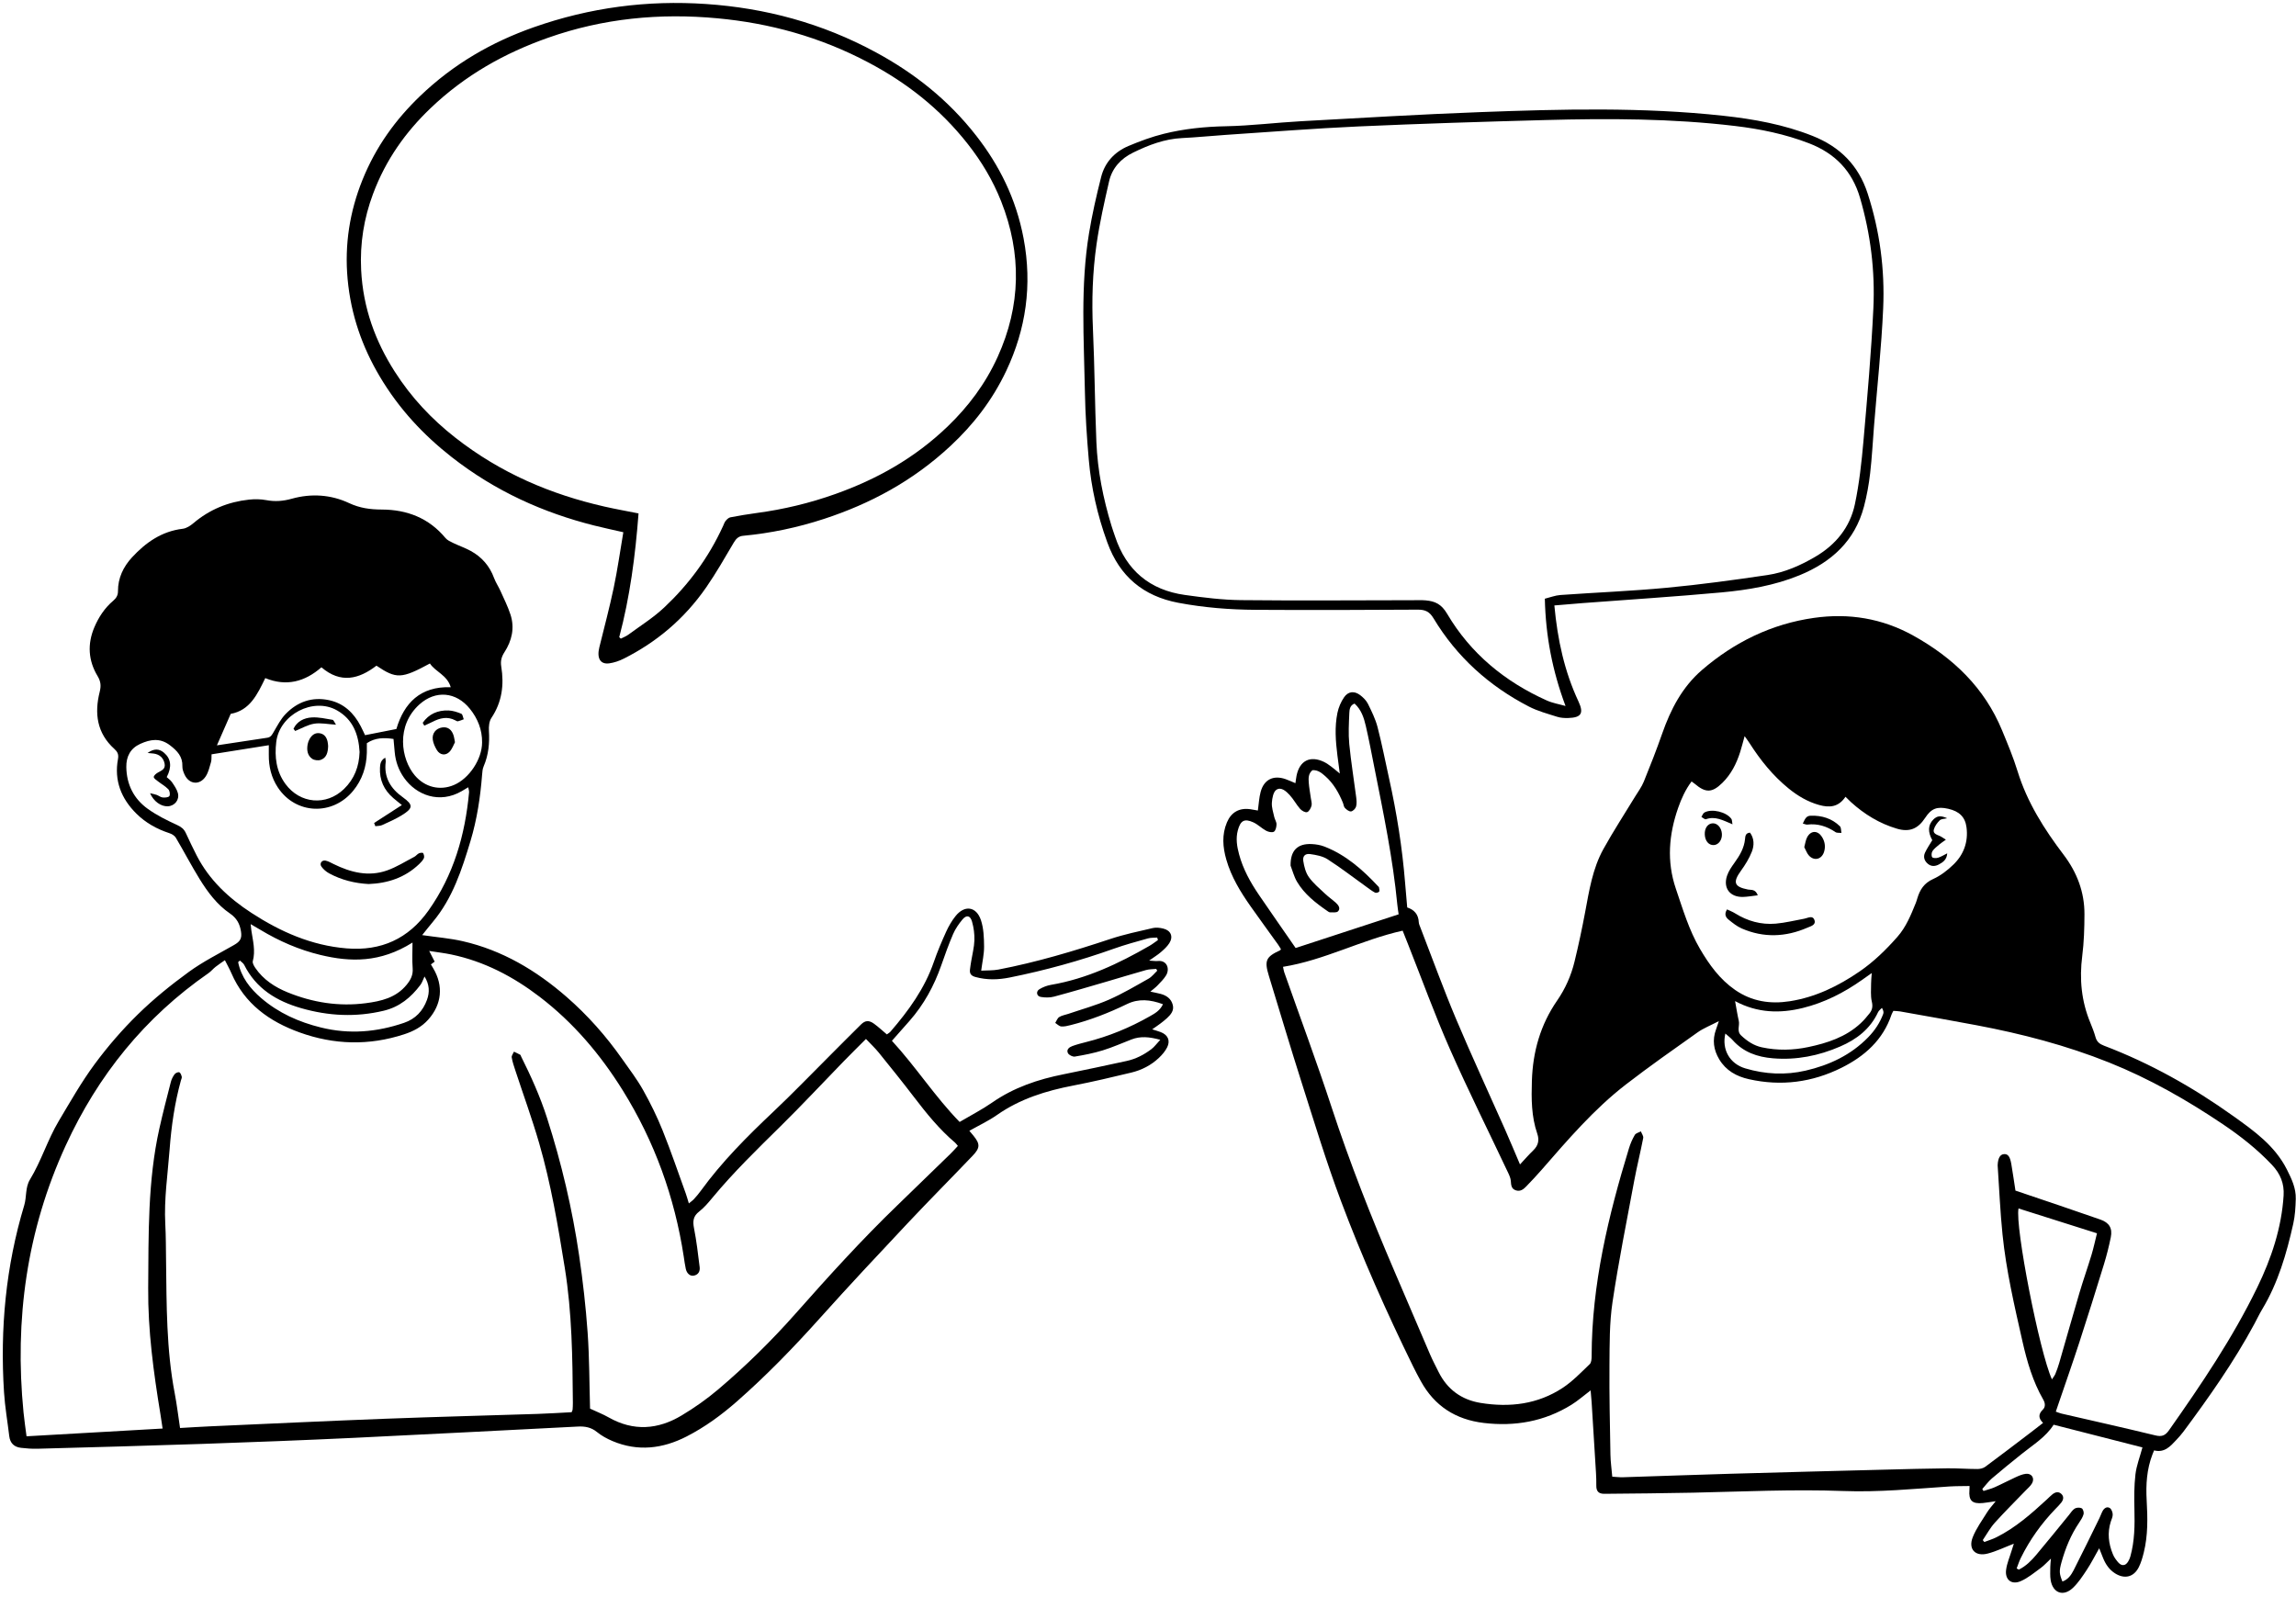
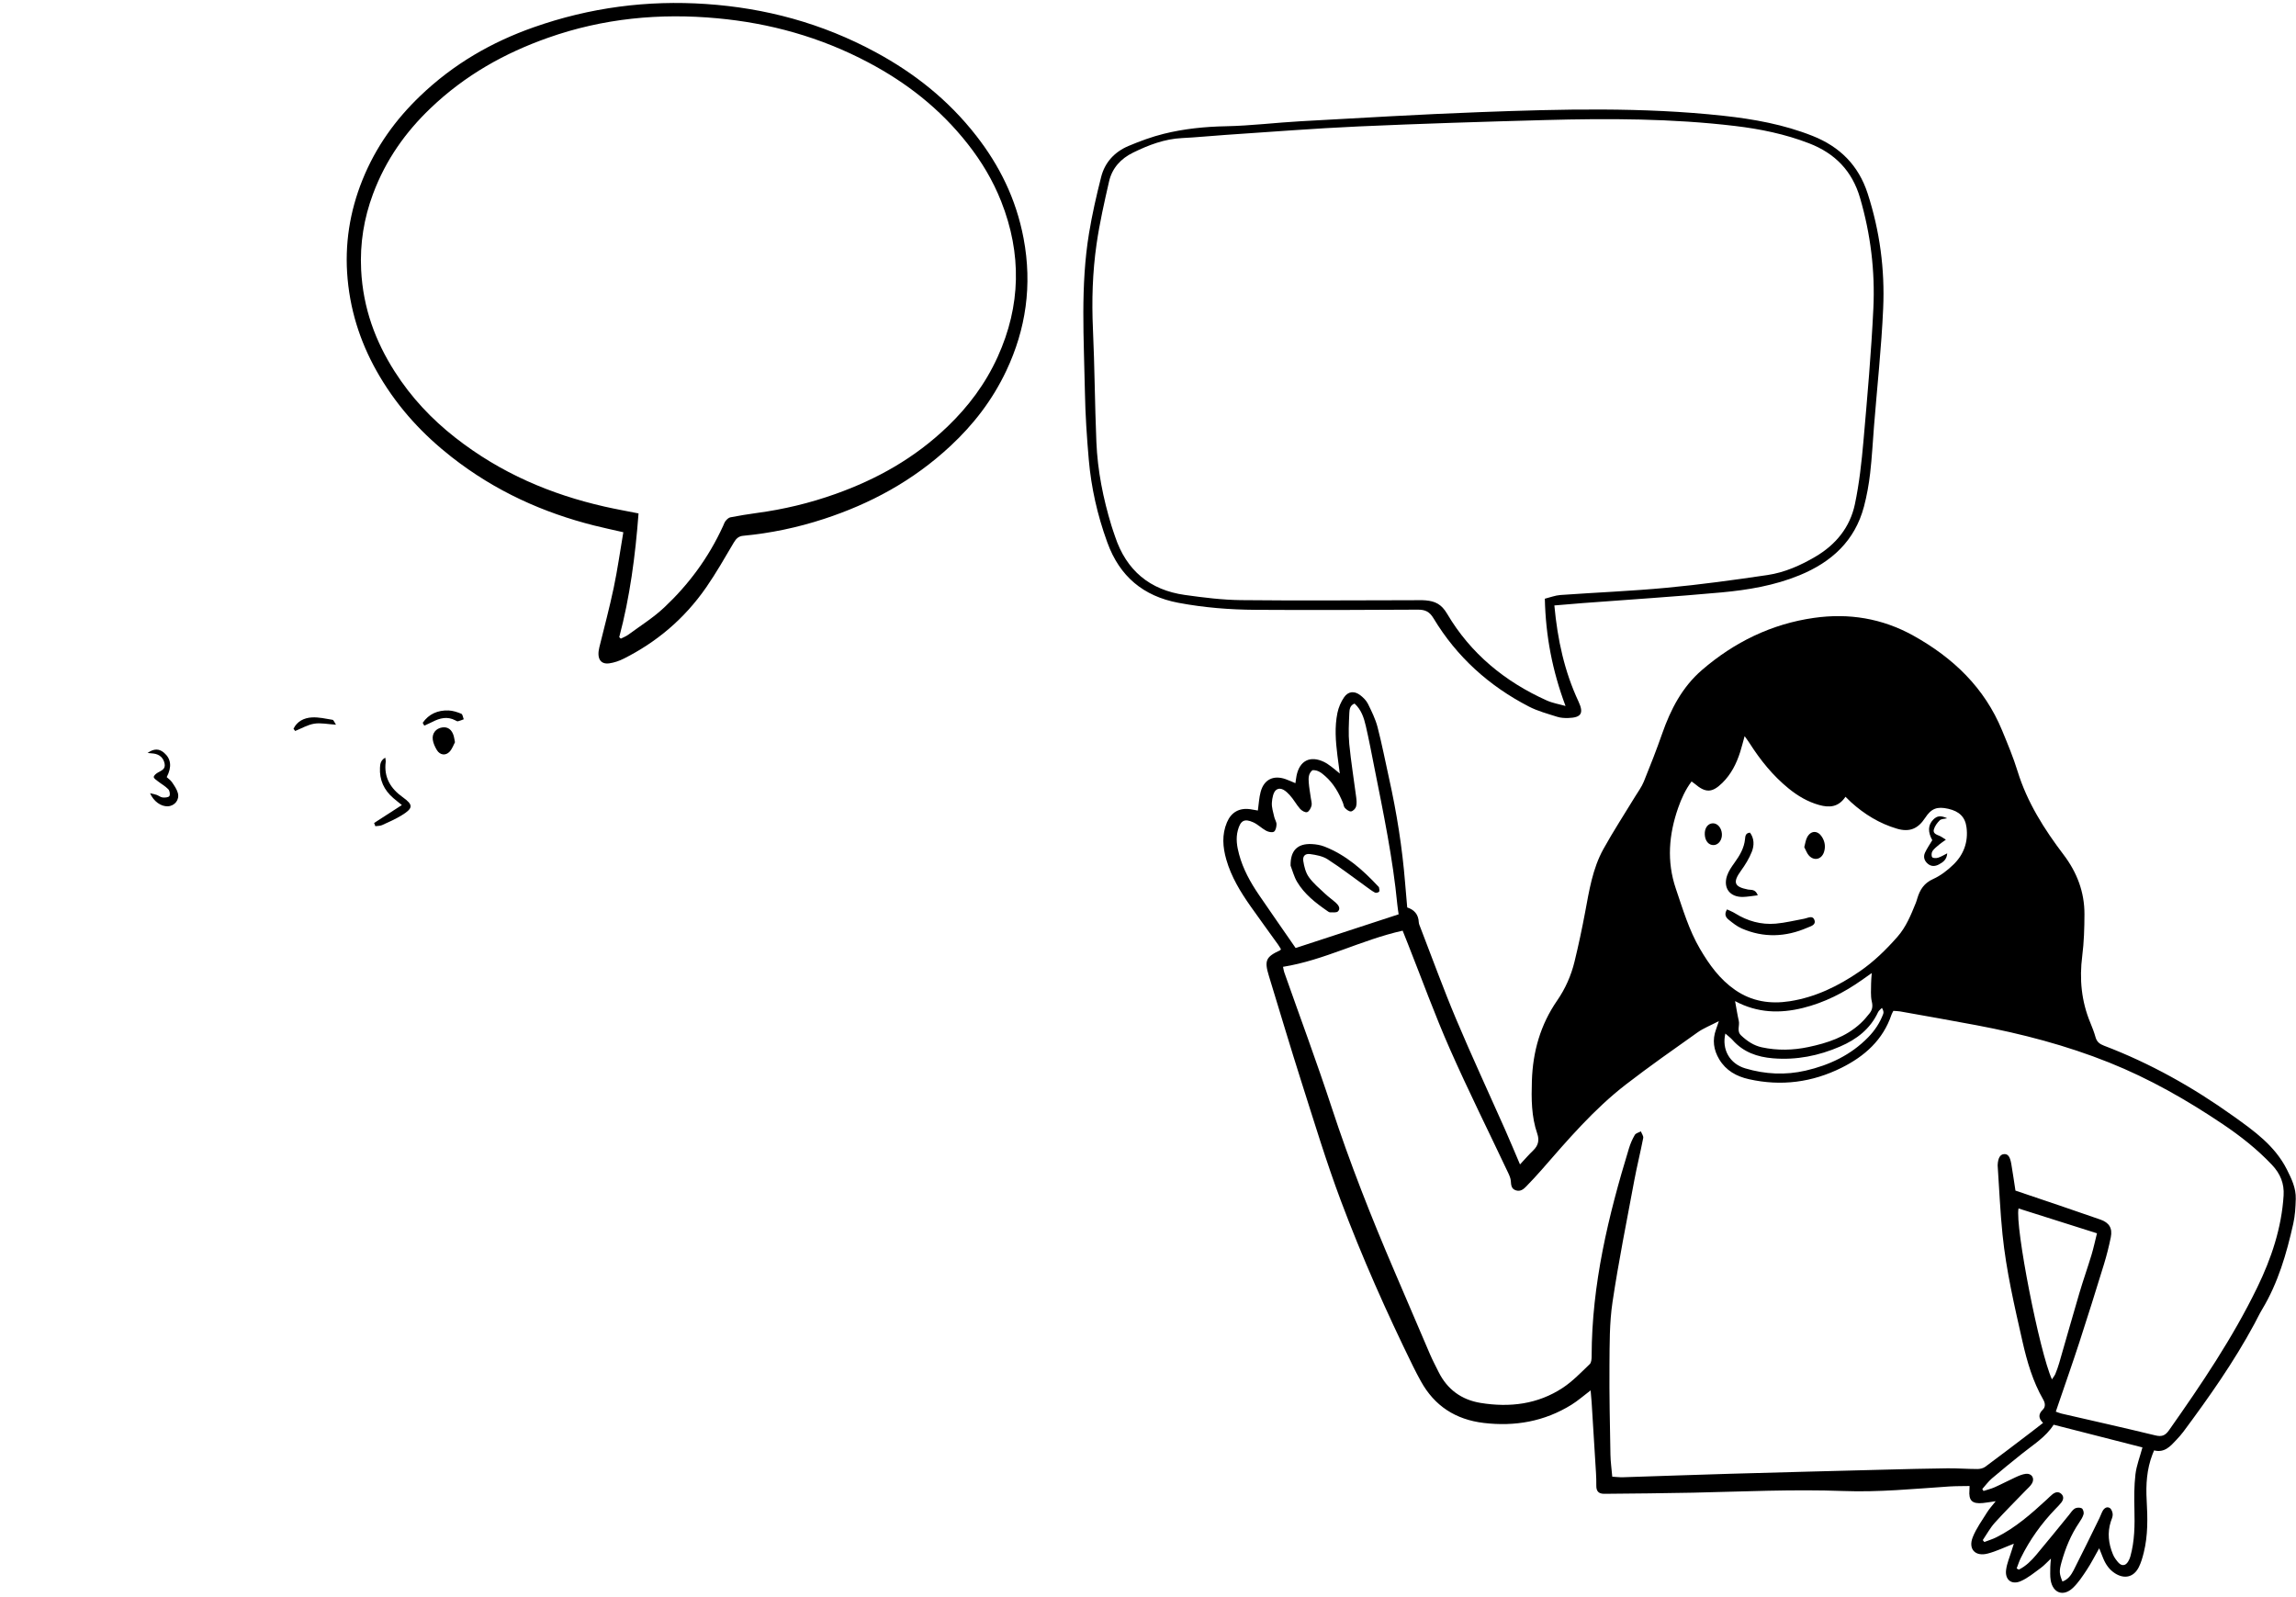
<svg xmlns="http://www.w3.org/2000/svg" data-name="Layer 1" height="862.4" preserveAspectRatio="xMidYMid meet" version="1.0" viewBox="-1.5 -1.6 1240.0 862.4" width="1240.0" zoomAndPan="magnify">
  <g id="change1_4">
-     <path d="M226.482,503.451c8.002,1.17,15.09,1.727,21.945,3.298,21.38,4.9,39.661,15.791,56.057,30.071,11.397,9.926,21.344,21.17,30.024,33.528,3.865,5.503,7.99,10.88,11.271,16.722,3.958,7.047,7.554,14.362,10.569,21.858,4.506,11.201,8.378,22.657,12.494,34.014,.579,1.598,1.015,3.247,1.688,5.427,1.132-.949,2.052-1.565,2.776-2.361,1.278-1.404,2.518-2.859,3.632-4.395,11.423-15.753,25.087-29.419,39.187-42.739,10.55-9.966,20.621-20.439,30.897-30.694,5.502-5.491,10.953-11.033,16.498-16.479,2.256-2.216,4.275-2.363,6.976-.415,2.369,1.709,4.511,3.731,6.968,5.796,.675-.509,1.441-.904,1.965-1.51,9.771-11.307,18.453-23.271,23.401-37.613,1.912-5.542,4.216-10.965,6.639-16.307,1.344-2.964,3.025-5.869,5.041-8.415,4.868-6.15,11.257-5.337,13.756,2.12,1.491,4.45,1.656,9.469,1.703,14.239,.041,4.086-.933,8.181-1.558,13.05,3.265-.186,6.34-.02,9.276-.583,20.559-3.942,40.561-9.914,60.411-16.508,7.503-2.493,15.303-4.123,23.021-5.917,1.765-.41,3.819-.154,5.621,.285,4.125,1.006,5.536,4.345,3.258,7.907-1.181,1.846-2.906,3.4-4.585,4.855-1.667,1.445-3.586,2.601-6.313,4.536,2.186,.117,3.455,.352,4.686,.222,4.937-.523,6.617,4.207,4.472,7.751-1.225,2.025-3.004,3.736-4.651,5.477-1.037,1.096-2.293,1.986-3.841,3.301,2.187,.476,3.866,.779,5.511,1.214,3.198,.845,5.718,2.584,6.591,5.936,.813,3.125-1.075,5.261-3.141,7.194-1.133,1.059-2.372,2.011-3.61,2.949-1.223,.927-2.506,1.775-4.363,3.08,1.887,.603,3.264,.971,4.587,1.48,3.867,1.487,5.334,4.542,3.507,8.218-1.047,2.107-2.697,4.023-4.42,5.664-4.213,4.011-9.319,6.634-14.928,7.984-10.4,2.504-20.818,4.981-31.319,7-14.735,2.833-28.764,7.168-41.237,15.904-4.62,3.236-9.815,5.653-14.931,8.547,.912,1.085,1.585,1.862,2.231,2.66,3.591,4.435,3.658,6.508-.399,10.757-11.695,12.25-23.646,24.256-35.245,36.595-15.861,16.873-31.702,33.774-47.157,51.016-14.211,15.855-28.97,31.111-44.979,45.156-8.353,7.329-17.288,13.858-27.165,18.918-12.889,6.604-26.299,8.261-39.997,2.474-2.993-1.265-5.962-2.89-8.466-4.933-3.079-2.512-6.465-3.093-10.12-2.91-40.388,2.024-80.769,4.201-121.163,6.108-27.277,1.288-54.568,2.334-81.859,3.268-29.686,1.015-59.381,1.795-89.073,2.612-2.921,.08-5.87-.165-8.779-.496-3.714-.422-5.901-2.53-6.354-6.358-.933-7.889-2.315-15.746-2.821-23.66-2.194-34.272,.962-67.989,10.922-100.985,1.359-4.501,.496-9.624,3.072-13.852,6.153-10.101,9.542-21.561,15.587-31.684,6.195-10.374,12.182-20.953,19.336-30.649,7.052-9.556,14.925-18.654,23.409-26.963,8.483-8.307,17.823-15.86,27.434-22.857,7.636-5.559,16.201-9.859,24.444-14.558,3.4-1.938,4.374-3.6,3.772-7.376-.652-4.094-2.311-7.174-5.973-9.672-6.947-4.74-11.97-11.48-16.343-18.554-4.526-7.322-8.495-14.987-12.892-22.393-.676-1.139-2.237-2.02-3.573-2.457-6.674-2.183-12.668-5.544-17.644-10.449-8.259-8.141-12.157-17.971-9.994-29.603,.472-2.536-.369-3.974-1.942-5.388-9.468-8.509-10.855-19.226-7.956-30.791,.833-3.322,.62-5.662-1.143-8.598-5.031-8.379-5.571-17.282-1.722-26.347,2.328-5.484,5.56-10.373,10.105-14.257,1.7-1.452,2.654-2.91,2.646-5.245-.022-7.1,2.885-13.159,7.585-18.247,7.431-8.043,16.044-14.09,27.379-15.443,2.033-.243,4.151-1.644,5.788-3.031,8.727-7.39,18.808-11.521,30.086-12.718,3.053-.324,6.261-.283,9.266,.285,4.714,.891,9.135,.538,13.747-.756,10.524-2.953,21.156-2.239,30.916,2.33,5.9,2.762,11.498,3.482,17.813,3.507,13.527,.052,25.363,4.596,34.29,15.377,1.023,1.235,2.737,1.983,4.249,2.712,3.107,1.498,6.41,2.617,9.423,4.274,5.962,3.278,10.189,8.127,12.568,14.604,.883,2.406,2.381,4.578,3.436,6.93,1.904,4.246,4.012,8.441,5.445,12.849,2.343,7.206,.754,14.069-3.264,20.295-1.599,2.479-2.211,4.75-1.729,7.713,1.603,9.857,.432,19.205-5.316,27.789-1.213,1.811-1.479,4.61-1.341,6.903,.404,6.671-.189,13.09-2.863,19.288-.594,1.378-.706,3.008-.826,4.538-.951,12.08-2.739,24.041-6.233,35.64-4.682,15.545-9.662,31.02-20.375,43.794-1.84,2.194-3.598,4.457-5.768,7.151Zm90.687,255.753c3.566,1.666,6.953,2.981,10.079,4.755,13.366,7.585,26.592,6.586,39.354-1.055,6.939-4.155,13.649-8.873,19.813-14.103,14.904-12.645,28.839-26.345,41.8-40.991,17.756-20.067,35.736-39.917,55.04-58.527,9.579-9.235,19.113-18.518,28.647-27.8,1.329-1.294,2.545-2.703,3.92-4.173-.656-.77-1.028-1.347-1.529-1.772-8.496-7.205-15.434-15.792-22.163-24.6-6.189-8.1-12.582-16.046-18.995-23.972-2.016-2.491-4.385-4.697-6.957-7.418-4.371,4.386-8.297,8.243-12.133,12.188-11.321,11.644-22.394,23.538-33.964,34.929-12.691,12.495-25.442,24.902-36.823,38.639-2.2,2.655-4.475,5.366-7.174,7.459-3.26,2.528-3.506,5.254-2.764,9.026,1.364,6.934,2.182,13.981,3.048,21.003,.277,2.243-.703,4.125-3.206,4.593-1.92,.359-3.702-1.116-4.275-3.627-.498-2.185-.77-4.424-1.11-6.643-4.93-32.176-15.765-62.198-32.98-89.85-12.065-19.379-26.65-36.568-44.866-50.5-14.312-10.946-29.966-19.133-47.735-22.847-3.619-.756-7.307-1.183-11.903-1.911,1.335,2.605,2.155,4.205,2.961,5.779-.757,.558-1.376,1.014-2.029,1.495,.524,.886,.873,1.479,1.225,2.07,5.662,9.507,4.68,19.477-2.635,27.709-3.57,4.018-8.096,6.358-13.106,7.991-18.943,6.177-37.792,5.691-56.45-1.053-16.346-5.908-29.662-15.44-36.808-32.014-.941-2.182-2.122-4.261-3.489-6.977-1.503,1.06-3.321,2.244-5.024,3.575-1.346,1.052-2.438,2.447-3.834,3.414-34.4,23.828-59.713,55.221-77.105,93.077-21.081,45.885-27.732,94.126-22.795,144.156,.433,4.384,1.097,8.746,1.627,12.917,24.784-1.413,48.873-2.786,73.486-4.188-.437-2.892-.791-5.413-1.203-7.926-3.693-22.52-6.763-45.066-6.58-67.999,.23-28.862-.303-57.747,6.043-86.157,1.878-8.408,4.044-16.754,6.186-25.1,.379-1.476,1.116-2.943,2.022-4.167,.492-.665,1.834-1.276,2.522-1.058,.652,.207,1.119,1.485,1.345,2.374,.15,.59-.252,1.329-.436,1.994-3.377,12.203-5.166,24.673-6.114,37.268-1.01,13.428-3.055,26.79-2.337,40.33,.347,6.554,.331,13.129,.415,19.696,.308,24.013,.136,48.05,4.695,71.794,1.163,6.055,1.88,12.195,2.857,18.662,5.702-.32,10.854-.663,16.011-.891,31.594-1.396,63.183-2.9,94.784-4.105,27.459-1.047,54.931-1.725,82.396-2.618,6.168-.2,12.33-.614,18.292-.919,.298-.757,.506-1.06,.527-1.376,.083-1.205,.155-2.413,.146-3.62-.192-24.364-.458-48.683-4.352-72.871-3.655-22.701-7.45-45.354-13.855-67.447-3.841-13.25-8.586-26.237-12.893-39.352-.753-2.292-1.547-4.603-1.925-6.969-.151-.941,.777-2.055,1.214-3.09,1.124,.544,2.266,1.055,3.357,1.657,.25,.138,.324,.592,.479,.901,5.425,10.817,10.36,21.824,14.064,33.383,7.767,24.234,13.58,48.931,17.28,74.085,2.033,13.824,3.612,27.748,4.599,41.684,.963,13.596,.912,27.264,1.312,41.08ZM112.755,405.807c-.093,1.56,.067,2.983-.304,4.25-.767,2.617-1.384,5.435-2.84,7.661-3.24,4.953-8.937,4.39-11.417-.931-.644-1.381-1.246-2.979-1.192-4.453,.196-5.324-2.769-8.401-6.704-11.411-5.379-4.116-10.642-3.219-16.064-.748-5.298,2.414-7.603,6.814-7.515,12.51,.146,9.442,4.056,17.191,11.637,22.608,4.873,3.482,10.362,6.2,15.829,8.705,2.25,1.031,3.692,2.194,4.679,4.33,1.882,4.071,3.803,8.128,5.851,12.117,6.804,13.247,17.273,23.001,29.599,31.015,15.707,10.213,32.422,17.605,51.366,19.16,18.633,1.53,33.402-5.177,44.227-20.436,13.575-19.135,19.805-40.806,21.92-63.876,.067-.728-.233-1.49-.442-2.703-1.482,.882-2.491,1.493-3.51,2.086-12.074,7.02-24.521,2.135-31.108-7.128-2.969-4.176-4.634-8.842-5.093-13.941-.211-2.342-.428-4.683-.65-7.114-5.223-.779-9.919-.705-14.394,2.28,0,1.7,.038,3.411-.007,5.119-.199,7.666-2.493,14.616-7.377,20.58-11.181,13.655-31.07,12.778-40.681-1.767-3.542-5.36-4.966-11.327-4.892-17.7,.019-1.685,.003-3.37,.003-5.136-10.3,1.64-20.305,3.232-30.921,4.922Zm511.113,100.319c-.132-.447-.264-.894-.396-1.341-1.675,.134-3.424,.003-5.011,.449-6.141,1.729-12.319,3.393-18.324,5.532-18.414,6.558-37.194,11.743-56.349,15.592-6.158,1.237-12.282,1.421-18.456-.276-2.337-.642-3.218-1.751-2.986-3.965,.161-1.539,.428-3.068,.674-4.597,.604-3.749,1.603-7.483,1.723-11.246,.108-3.378-.348-6.901-1.284-10.149-.968-3.359-3.026-3.709-5.212-1.059-1.959,2.375-3.788,5.008-5.001,7.818-2.392,5.539-4.419,11.243-6.413,16.943-3.866,11.05-9.373,21.137-17.124,29.952-3.055,3.475-6.129,6.932-9.51,10.756,13.055,14.17,23.408,30.389,36.567,43.831,6.263-3.699,12.137-6.699,17.5-10.432,11.742-8.174,24.853-12.582,38.71-15.333,11.34-2.251,22.634-4.738,33.94-7.16,4.985-1.068,9.433-3.374,13.455-6.426,1.542-1.17,2.713-2.828,4.759-5.019-5.919-1.62-10.689-2.054-15.533-.19-5.155,1.984-10.22,4.258-15.485,5.883-4.925,1.52-10.034,2.519-15.125,3.371-1.158,.194-3.221-.845-3.735-1.878-.965-1.941,.758-3.215,2.438-3.82,2.428-.875,4.942-1.534,7.45-2.163,12.14-3.042,23.602-7.769,34.452-13.961,2.59-1.478,5.357-2.955,6.996-6.456-6.83-2.529-13.113-3.144-19.382-.108-9.819,4.754-19.918,8.729-30.508,11.392-1.66,.417-3.417,.868-5.076,.716-1.121-.103-2.147-1.235-3.215-1.907,.694-1.083,1.151-2.542,2.137-3.161,1.416-.889,3.221-1.15,4.851-1.706,7.343-2.509,14.886-4.566,21.969-7.671,7.399-3.244,14.407-7.405,21.464-11.381,1.792-1.01,3.121-2.842,4.663-4.296-.188-.32-.376-.639-.563-.959-1.83,.191-3.732,.129-5.479,.618-6.976,1.95-13.896,4.099-20.852,6.123-9.604,2.796-19.193,5.653-28.855,8.236-2.25,.602-4.829,.558-7.146,.163-2.311-.394-2.731-2.984-.697-4.197,1.882-1.123,4.08-1.963,6.241-2.333,19.215-3.29,36.479-11.453,53.17-21.069,1.59-.916,3.042-2.07,4.558-3.114Zm-411.296-113.993c4.137-14.01,12.944-23.123,29.355-22.569-1.878-6.558-8.198-8.227-11.24-12.811-15.386,8.314-18.088,8.426-28.879,1.181-9.441,7.244-19.29,9.805-29.716,.878-8.92,7.793-18.927,10.506-30.327,5.829-4.285,8.826-8.289,17.435-18.663,19.313-2.432,5.553-4.754,10.853-7.451,17.01,9.558-1.45,18.393-2.806,27.235-4.12,2.017-.3,2.644-1.817,3.544-3.341,1.917-3.247,3.692-6.732,6.265-9.409,6.391-6.651,14.367-9.494,23.549-7.528,7.969,1.706,13.343,6.898,17.035,13.967,.944,1.807,1.775,3.674,2.378,4.93,5.615-1.105,10.795-2.125,16.915-3.33Zm8.713,115.338c-17.495,11.007-33.56,10.6-49.777,6.688-11.497-2.774-22.231-7.445-32.353-13.544-1.518-.915-3.059-1.791-5.285-3.092,.213,1.909,.279,2.747,.404,3.577,.817,5.434,2.272,10.804,.759,16.402-.28,1.036,.622,2.599,1.349,3.666,4.339,6.366,10.6,10.417,17.526,13.229,13.496,5.481,27.576,7.721,42.111,5.829,8.3-1.08,16.35-2.919,22.086-9.943,2.162-2.647,3.545-5.258,3.263-8.883-.352-4.536-.085-9.12-.085-13.929Zm-28.584-102.919c-.532-9.402-3.514-17.576-12.235-22.505-12.788-7.227-31.022,2.255-32.772,17.12-.947,8.045-.04,15.83,4.983,22.668,7.858,10.696,22.054,11.942,31.598,2.703,5.628-5.449,8.175-12.211,8.426-19.985Zm66.161-5.133c.089-6.863-2.351-12.916-6.541-18.143-7.472-9.321-18.607-10.201-27.243-2.47-12.833,11.487-10.08,29.564-2.513,38.435,5.434,6.37,13.517,8.338,21.056,5.15,8.285-3.503,15.201-13.934,15.241-22.972Zm-130.781,117.772c-.324,.284-.648,.569-.972,.853,1.637,8.064,6.358,14.189,12.506,19.462,9.394,8.057,20.29,12.902,32.241,15.852,15.274,3.77,30.146,2.514,44.875-2.53,6.176-2.115,10.168-6.404,12.362-12.388,1.541-4.204,1.352-8.342-1.315-12.635-.869,1.823-1.306,3.308-2.175,4.47-5.093,6.814-11.298,11.967-19.879,14.021-15.014,3.593-29.8,2.859-44.551-1.384-13.32-3.832-24.36-10.541-30.803-23.404-.462-.923-1.513-1.551-2.29-2.317Z" />
-     <path d="M197.563,475.87c-7.463-.406-14.626-2.17-21.255-5.743-1.606-.866-3.145-2.18-4.203-3.655-1.209-1.685,.183-3.658,2.225-3.246,1.479,.299,2.869,1.12,4.253,1.801,9.261,4.561,18.904,7.053,28.98,3.487,5.136-1.818,9.855-4.825,14.726-7.365,.899-.469,1.545-1.436,2.453-1.87,.667-.318,2.077-.442,2.268-.123,.45,.754,.754,2.002,.419,2.728-.556,1.205-1.563,2.259-2.548,3.201-7.617,7.29-16.904,10.391-27.317,10.783Z" />
    <path d="M200.544,442.898c4.861-3.141,9.723-6.281,14.998-9.689-1.786-1.447-3.233-2.564-4.618-3.753-5.034-4.325-7.554-9.785-7.208-16.454,.104-2.002,.388-4.023,2.862-5.389,.112,1.063,.299,1.698,.224,2.3-1.042,8.304,2.59,14.327,9.123,19.004,5.829,4.173,5.828,5.935-.424,9.798-3.362,2.077-7.033,3.677-10.643,5.321-1.084,.494-2.431,.41-3.657,.591l-.656-1.727Z" />
    <path d="M79.552,426.827c1.4,.339,2.497,.51,3.522,.878,1.128,.405,2.159,1.304,3.289,1.417,1.225,.122,3.129-.019,3.612-.77,.522-.811,.185-2.883-.558-3.655-1.623-1.689-3.77-2.866-5.643-4.328-.871-.68-2.24-1.551-2.224-2.312,.017-.822,1.26-1.835,2.194-2.377,1.944-1.128,4.238-1.829,3.658-4.836-.596-3.091-2.7-5.038-5.996-5.459-.946-.121-1.9-.182-3.207-.303,3.441-2.465,6.258-2.404,8.931-.092,3.766,3.257,4.28,7.62,1.41,13.136,.934,.877,2.12,1.664,2.856,2.753,1.233,1.826,2.586,3.734,3.157,5.808,1.013,3.678-1.7,7.007-5.395,7.19-3.664,.181-7.664-2.603-9.606-7.05Z" />
-     <path d="M175.713,401.317c-.089,3.343-.778,6.287-3.911,7.457-1.35,.504-3.531,.275-4.7-.536-2.656-1.841-2.991-4.851-2.443-7.883,.179-.993,.561-2.001,1.07-2.874,1.2-2.057,2.942-3.462,5.462-3.047,2.504,.413,3.749,2.234,4.245,4.598,.175,.834,.209,1.697,.277,2.284Z" />
+     <path d="M175.713,401.317Z" />
    <path d="M157.01,392.006c1.924-4.027,5.708-5.889,9.969-6.127,3.688-.206,7.453,.704,11.155,1.302,.518,.084,.869,1.201,1.826,2.627-4.503-.272-8.256-1.113-11.779-.538-3.543,.578-6.856,2.564-10.269,3.933-.3-.399-.601-.798-.901-1.197Z" />
    <path d="M244.211,399.264c-.746,1.378-1.458,3.557-2.869,5.093-2.149,2.339-5.241,1.898-6.897-.837-1.038-1.714-1.956-3.689-2.216-5.642-.463-3.47,1.76-6.067,5.041-6.582,3.069-.482,5.305,1.153,6.291,4.65,.23,.816,.333,1.669,.65,3.317Z" />
    <path d="M226.795,388.787c3.302-4.772,8.123-6.861,13.918-6.667,2.34,.078,4.734,.874,6.925,1.776,.728,.3,.898,1.952,1.322,2.986-1.036,.376-2.051,.843-3.118,1.082-.424,.095-.989-.258-1.442-.499-4.297-2.279-8.351-1.248-12.364,.822-1.436,.741-2.938,1.355-4.409,2.027-.278-.51-.556-1.019-.833-1.529Z" />
  </g>
  <g>
    <g id="change1_5">
      <path d="M826.573,619.711c2.689-2.604,3.371-5.49,2.154-9.019-3.196-9.27-3.21-18.825-2.904-28.515,.5-15.818,4.619-30.314,13.66-43.404,4.409-6.383,7.54-13.466,9.369-20.993,2.146-8.83,4.05-17.729,5.721-26.661,2.191-11.712,4.023-23.571,9.863-34.127,5.328-9.631,11.373-18.864,17.087-28.282,1.628-2.684,3.567-5.252,4.737-8.128,3.489-8.573,6.866-17.203,9.921-25.938,4.578-13.087,10.793-25.13,21.439-34.325,17.492-15.106,37.652-24.954,60.55-28.203,18.796-2.667,36.851,.208,53.767,9.643,21.464,11.972,38.306,28.071,47.811,51.088,3.002,7.27,6.058,14.562,8.369,22.065,5.183,16.825,14.393,31.324,24.897,45.169,7.189,9.475,11.277,20.14,11.233,32.089-.027,7.515-.244,15.086-1.196,22.527-1.594,12.454-.465,24.419,4.346,36.033,1.07,2.583,2.093,5.208,2.842,7.895,.691,2.483,2.248,3.667,4.556,4.544,25.023,9.509,48.153,22.525,69.892,38.064,11.209,8.013,22.378,15.918,28.912,28.856,2.596,5.142,4.915,10.065,4.77,15.78-.115,4.526-.381,9.137-1.367,13.535-3.606,16.09-8.173,31.87-16.777,46.171-1.532,2.546-2.796,5.251-4.207,7.87-11.069,20.55-24.472,39.565-38.365,58.255-1.146,1.541-2.453,2.971-3.763,4.379-3.241,3.483-6.432,7.113-12.036,5.676-.38,.935-.647,1.56-.89,2.193-3.081,8.011-3.595,16.325-3.117,24.801,.533,9.448,.74,18.911-1.57,28.197-.672,2.7-1.449,5.45-2.697,7.915-2.715,5.364-7.687,6.542-12.781,3.326-3.082-1.946-5.039-4.797-6.41-8.098-.636-1.532-1.23-3.081-2.178-5.463-2.509,4.41-4.371,8.127-6.65,11.567-2.305,3.477-4.633,7.098-7.647,9.909-5.098,4.753-10.653,2.714-11.89-4.097-.431-2.372-.221-4.867-.227-7.307-.003-1.184,.171-2.369,.339-4.494-2.246,2.092-3.738,3.785-5.521,5.077-3.514,2.546-6.937,5.459-10.862,7.134-4.92,2.1-8.513-.834-7.825-6.144,.463-3.578,1.983-7.02,3.039-10.521,.356-1.179,.741-2.35,1.135-3.594-5.031,1.937-9.461,4.126-14.145,5.333-6.695,1.725-10.577-2.417-8.053-8.814,1.893-4.798,5.063-9.11,7.812-13.547,1.151-1.858,2.683-3.48,4.603-5.923-2.932,.421-4.93,.786-6.944,.983-5.824,.569-7.741-1.335-7.243-7.079,.043-.49,.033-.985,.066-2.115-3.742,.08-7.378,.017-10.994,.258-19.028,1.269-38.046,3.162-57.138,2.446-27.136-1.017-54.228,.323-81.338,.903-15.901,.341-31.807,.45-47.711,.609-3.201,.032-4.444-1.399-4.407-4.457,.027-2.248-.03-4.502-.165-6.746-.765-12.746-1.558-25.49-2.358-38.234-.125-1.996-.337-3.987-.547-6.425-3.751,2.839-6.878,5.618-10.383,7.786-14.57,9.013-30.486,11.816-47.38,9.795-15.14-1.811-26.577-9.156-33.957-22.595-1.431-2.607-2.829-5.236-4.138-7.906-14.339-29.238-27.579-58.988-39.013-89.46-7.859-20.946-14.347-42.415-21.153-63.745-6.116-19.167-11.829-38.462-17.724-57.699-2.544-8.303-1.673-10.31,6.02-13.847,.142-.065,.223-.264,.492-.598-.486-.784-.969-1.674-1.555-2.491-4.893-6.827-9.854-13.606-14.698-20.468-5.569-7.891-10.594-16.092-13.273-25.486-1.913-6.707-2.455-13.432,.349-20.064,2.326-5.502,6.682-7.944,12.606-7.11,1.337,.188,2.663,.455,4.1,.705,.512-3.6,.653-6.934,1.501-10.077,1.796-6.657,6.852-9.15,13.385-6.9,1.75,.603,3.434,1.4,5.394,2.21,.246-1.643,.375-2.843,.609-4.022,1.612-8.118,7.316-11.034,14.762-7.488,1.407,.67,2.699,1.616,3.964,2.542,1.338,.979,2.581,2.088,4.635,3.769-.521-3.939-.922-6.839-1.286-9.743-.961-7.668-1.557-15.38,0-22.997,.61-2.983,1.915-6.029,3.653-8.524,2.249-3.228,5.592-3.459,8.727-1.021,1.62,1.26,3.234,2.856,4.124,4.66,2,4.053,4.044,8.201,5.173,12.544,2.375,9.138,4.159,18.428,6.21,27.651,4.147,18.648,7.14,37.472,8.673,56.521,.35,4.344,.745,8.684,1.137,13.234,3.727,1.218,6.054,3.698,6.24,7.925,.045,1.013,.539,2.025,.917,3.002,6.378,16.477,12.395,33.107,19.255,49.382,8.421,19.981,17.57,39.654,26.357,59.482,2.756,6.218,5.36,12.503,8.142,19.01,2.656-2.838,4.812-5.329,7.171-7.613Zm-135.156-99.13c.291,1.323,.387,2.16,.66,2.935,8.539,24.259,17.528,48.37,25.538,72.802,9.881,30.139,21.49,59.574,33.984,88.691,6.417,14.955,12.772,29.937,19.219,44.879,1.385,3.209,3.029,6.307,4.581,9.443,4.697,9.488,12.405,15.116,22.729,16.793,15.705,2.55,30.863,.752,44.376-8.169,5.345-3.529,9.891-8.317,14.56-12.782,.921-.88,1.028-2.909,1.031-4.408,.076-38.602,8.984-75.614,20.177-112.21,.762-2.492,1.824-4.948,3.145-7.186,.561-.95,2.151-1.293,3.273-1.911,.451,1.197,1.469,2.503,1.262,3.573-1.493,7.728-3.42,15.374-4.861,23.111-4.067,21.838-8.456,43.633-11.73,65.593-1.668,11.186-1.547,22.686-1.637,34.049-.127,16.092,.246,32.188,.527,48.281,.066,3.81,.617,7.612,.986,11.898,2.319,.134,3.995,.36,5.663,.307,19.421-.61,38.839-1.329,58.262-1.888,27.645-.796,55.293-1.496,82.941-2.209,11.373-.293,22.747-.6,34.123-.729,5.412-.061,10.828,.373,16.243,.378,1.426,.001,3.119-.399,4.238-1.225,8.294-6.127,16.477-12.403,24.687-18.642,2.076-1.578,4.125-3.191,6.503-5.033-2.564-2.541-2.641-4.741-.075-7.232,1.298-1.26,1.393-3.243,.209-5.297-5.65-9.802-8.774-20.539-11.258-31.506-4.332-19.121-8.782-38.234-10.775-57.767-1.26-12.348-1.769-24.773-2.613-37.164-.012-.174,0-.35,.01-.525,.206-3.656,1.367-5.563,3.465-5.693,2.07-.128,3.198,1.307,3.888,5.33,.797,4.648,1.459,9.319,2.241,14.381,7.738,2.613,15.656,5.268,23.562,7.962,7.454,2.539,14.904,5.09,22.337,7.689,4.709,1.646,6.596,4.644,5.589,9.575-1.014,4.963-2.258,9.899-3.746,14.741-4.314,14.044-8.705,28.067-13.252,42.037-3.625,11.139-7.521,22.188-11.297,33.278-.445,1.307-.892,2.613-1.401,4.105,1.152,.396,2.107,.822,3.106,1.053,16.873,3.901,33.78,7.661,50.606,11.757,3.473,.846,5.359,.166,7.391-2.72,17.452-24.78,34.43-49.885,47.701-77.193,7.588-15.615,13.128-32.068,14.225-49.651,.401-6.43-1.752-11.75-6.303-16.562-8.005-8.465-17.026-15.554-26.647-22.024-19.374-13.029-39.556-24.528-61.278-33.224-23.156-9.27-47.16-15.519-71.614-20.14-13.749-2.598-27.536-5.004-41.311-7.467-1.162-.208-2.363-.194-3.61-.288-.407,.817-.789,1.401-1.004,2.041-4.597,13.675-14.506,22.46-26.94,28.662-15.891,7.926-32.602,10.104-50.032,6.206-6.79-1.518-12.439-4.673-16.086-10.775-3.035-5.078-3.797-10.46-1.705-16.117,.397-1.074,.741-2.169,1.529-4.488-4.549,2.372-8.306,3.824-11.493,6.081-12.991,9.201-26.032,18.356-38.632,28.076-17.284,13.333-31.42,29.882-45.689,46.254-2.643,3.032-5.416,5.954-8.203,8.856-1.479,1.54-3.158,2.888-5.539,2.158-2.524-.773-2.647-2.805-2.798-5.032-.102-1.505-.773-3.03-1.434-4.431-10.53-22.313-21.562-44.403-31.515-66.969-8.182-18.551-15.093-37.662-22.568-56.525-.955-2.41-1.915-4.818-2.911-7.32-22.432,5.019-42.222,15.939-64.611,19.53Zm289.569-87.397c-6.18-1.721-11.562-4.908-16.493-8.914-8.509-6.911-15.282-15.325-21.14-24.526-.723-1.135-1.547-2.205-2.639-3.75-.906,3.255-1.567,5.942-2.403,8.574-1.983,6.241-4.872,12.001-9.6,16.646-5.534,5.439-9.051,5.516-14.913,.529-.394-.335-.831-.618-1.731-1.281-3.282,4.367-5.498,9.256-7.241,14.24-5.03,14.382-6.277,28.922-1.25,43.691,3.775,11.088,7.084,22.367,13.051,32.536,4.971,8.47,10.642,16.386,18.936,22.124,9.028,6.247,18.971,7.759,29.5,6.121,13.92-2.165,26.236-8.183,37.777-16.103,7.696-5.281,14.246-11.716,20.371-18.659,4.72-5.349,7.324-11.855,9.958-18.339,.328-.808,.568-1.653,.82-2.49,1.398-4.643,3.641-8.23,8.51-10.412,4.05-1.815,7.813-4.728,11.024-7.852,5.534-5.384,8.028-12.208,7.036-20.024-.71-5.592-3.851-8.699-9.855-10.065-6.083-1.384-9.177-.164-12.512,4.931-3.869,5.91-8.447,7.811-15.231,5.809-9.376-2.767-17.541-7.762-24.77-14.308-.899-.814-1.738-1.692-3.007-2.934-3.767,5.674-8.71,5.985-14.2,4.455Zm-275.661-12.054c.202,2.783,.748,5.539,1.119,8.311,.186,1.385,.699,2.88,.364,4.139-.354,1.336-1.337,3.154-2.416,3.461-1.03,.293-2.882-.786-3.765-1.793-2.05-2.338-3.516-5.2-5.63-7.467-1.864-1.999-4.578-4.549-7.162-2.814-1.669,1.12-2.276,4.54-2.436,6.99-.165,2.523,.724,5.134,1.283,7.677,.298,1.356,1.24,2.656,1.223,3.973-.018,1.394-.444,3.4-1.402,3.992-.957,.592-2.991,.136-4.201-.515-2.431-1.307-4.458-3.426-6.949-4.551-4.844-2.188-6.925-.935-8.336,4.323-1.18,4.394-.477,8.696,.665,12.947,2.161,8.045,6.155,15.224,10.813,22.044,6.401,9.372,12.897,18.678,19.742,28.575,18.283-5.981,36.649-11.99,55.634-18.201-.199-1.424-.525-3.253-.702-5.097-2.413-25.13-7.57-49.799-12.479-74.51-1.465-7.376-2.85-14.774-4.552-22.096-1.022-4.397-2.392-8.766-6.074-12.118-2.506,.914-2.756,3.22-2.837,5.11-.24,5.568-.565,11.195-.031,16.719,.924,9.569,2.5,19.074,3.724,28.616,.22,1.718,.406,3.582-.046,5.195-.306,1.093-1.677,2.475-2.716,2.61-1.025,.133-2.423-.957-3.297-1.859-.664-.684-.721-1.932-1.121-2.899-2.228-5.387-5.067-10.387-9.508-14.29-1.964-1.726-3.997-3.434-6.911-3.222-2.251,1.814-2.172,4.338-1.997,6.75Zm392.935,416.99c5.977-7.085,11.764-14.329,17.641-21.498,.995-1.213,1.857-2.7,3.138-3.46,.979-.581,2.741-.639,3.74-.125,.725,.373,1.262,2.196,1.009,3.139-.437,1.632-1.431,3.164-2.401,4.596-4.468,6.597-7.439,13.86-9.555,21.481-1.332,4.798-1.164,6.102,.522,10.325,3.035-1.053,4.747-3.532,6.051-6.083,4.772-9.339,9.335-18.784,13.959-28.198,.615-1.252,1.036-2.606,1.708-3.823,.842-1.525,2.327-2.553,3.875-1.576,.912,.576,1.511,2.233,1.561,3.432,.055,1.323-.654,2.686-1.073,4.018-1.87,5.954-1.187,11.744,1.136,17.415,.394,.963,.892,1.92,1.52,2.744,1.269,1.665,2.768,3.896,4.966,3.017,1.389-.555,2.515-2.771,2.983-4.457,2.318-8.344,2.415-16.898,2.194-25.505-.161-6.276-.177-12.617,.552-18.833,.559-4.765,2.384-9.381,3.784-14.575-15.665-4.005-31.666-8.095-47.969-12.263-4.227,6.701-11.042,10.796-17.138,15.701-5.447,4.383-10.899,8.767-16.208,13.314-1.937,1.66-3.469,3.793-5.186,5.709,.217,.355,.434,.709,.651,1.064,2.029-.663,4.133-1.159,6.071-2.025,3.829-1.711,7.537-3.69,11.354-5.428,1.731-.788,3.566-1.585,5.423-1.808,3.156-.379,4.942,2.35,3.373,5.12-.837,1.478-2.25,2.643-3.456,3.898-5.57,5.798-11.306,11.447-16.677,17.424-2.513,2.796-4.335,6.214-6.47,9.349,.278,.344,.556,.688,.834,1.032,2.172-.838,4.43-1.508,6.503-2.544,10.294-5.143,18.829-12.661,27.207-20.378,1.029-.948,1.996-1.972,3.089-2.838,1.49-1.181,3.208-1.675,4.758-.249,1.582,1.456,1.165,3.205,.001,4.717-.955,1.241-2.099,2.34-3.189,3.473-7.576,7.877-13.86,16.67-18.69,26.477-.886,1.8-1.49,3.74-2.223,5.615,.392,.214,.784,.429,1.176,.643,3.816-1.862,6.772-4.854,9.456-8.036Zm-9.621-187.034c-1.935,9.791,11.323,77.593,18.056,92.317,.742-1.165,1.46-2.007,1.858-2.98,.793-1.939,1.503-3.924,2.086-5.936,3.649-12.591,7.182-25.216,10.9-37.787,2.032-6.872,4.434-13.634,6.508-20.495,1.149-3.802,1.967-7.705,2.967-11.697-14.466-4.582-28.403-8.996-42.375-13.421Zm-151.074-101.34c.604,2.618-1.276,5.542,1.294,7.938,3.258,3.038,6.764,5.437,11.216,6.387,8.354,1.783,16.77,1.588,24.992-.144,10.286-2.167,20.295-5.41,28.274-12.819,1.779-1.652,3.377-3.526,4.879-5.439,1.441-1.836,1.808-3.741,1.196-6.302-.752-3.146-.37-6.574-.39-9.881-.009-1.539,.19-3.079,.357-5.544-2.191,1.547-3.711,2.617-5.228,3.69-9.785,6.918-20.34,12.294-32.001,15.172-12.375,3.055-24.568,2.743-36.59-3.707,.729,3.951,1.235,7.329,2.001,10.648Zm3.491,25.68c10.738,3.204,21.72,3.739,32.637,1.212,12.794-2.961,24.383-8.388,33.741-17.984,3.607-3.699,6.358-7.862,8.147-12.664,.312-.838,.104-1.869-.705-3.238-.709,.768-1.669,1.42-2.088,2.323-4.221,9.082-11.557,14.684-20.479,18.546-11.572,5.01-23.572,7.413-36.247,6.374-8.522-.699-16.015-3.308-21.834-9.864-1.019-1.148-2.291-2.072-3.915-3.516-2.02,8.681,2.403,16.323,10.743,18.811Z" />
      <path d="M931.216,489.568c-1.731,2.755-.568,4.401,.945,5.616,2.161,1.735,4.404,3.547,6.911,4.644,11.873,5.195,23.802,4.724,35.581-.404,1.765-.768,4.733-1.427,3.763-4.12-.988-2.742-3.536-1.056-5.475-.709-5.147,.923-10.261,2.225-15.449,2.67-7.869,.675-15.224-1.386-21.961-5.591-1.366-.852-2.905-1.428-4.315-2.107Z" />
      <path d="M947.82,481.953c-1.271-3.486-3.572-2.781-5.285-3.116-7.493-1.468-8.325-3.88-3.799-10.145,2.313-3.201,4.467-6.661,5.891-10.316,1.303-3.344,1.331-7.081-.99-10.258-2.489,.17-2.55,1.973-2.693,3.434-.477,4.892-2.852,8.858-5.635,12.733-1.61,2.242-3.279,4.621-4.122,7.2-2.163,6.619,1.664,11.518,8.63,11.346,2.516-.062,5.022-.538,8.002-.878Z" />
      <path d="M1049.411,451.915c-1.658-1.019-2.449-1.65-3.347-2.027-1.638-.686-3.743-1.323-3.165-3.439,.504-1.842,1.811-3.636,3.206-4.998,.826-.806,2.509-.734,3.996-1.103-3.451-1.605-5.457-1.375-7.522,.734-2.863,2.923-2.987,6.646-.515,11.104-1.38,2.335-2.869,4.459-3.938,6.776-1.067,2.313-.306,4.5,1.654,6.067,1.823,1.458,3.869,1.331,5.879,.255,2.272-1.216,4.267-2.673,4.477-5.994-1.624,.808-3.188,1.806-4.896,2.353-.997,.319-2.769,.322-3.208-.266-.529-.71-.414-2.463,.136-3.288,.93-1.394,2.388-2.452,3.69-3.575,.869-.749,1.853-1.366,3.553-2.599Z" />
      <path d="M972.931,455.949c.923,1.696,1.466,3.455,2.606,4.637,2.915,3.024,6.886,1.886,8.107-2.172,.857-2.85,.395-5.571-1.189-8.048-2.235-3.496-5.867-3.519-7.894,.095-.895,1.595-1.09,3.583-1.63,5.488Z" />
-       <path d="M972.143,443.198c1.123,.281,1.787,.643,2.398,.569,5.633-.687,10.594,.92,15.229,4.053,.81,.548,2.152,.31,3.248,.435-.261-1.225-.107-2.877-.853-3.604-4.322-4.211-9.731-5.869-15.671-5.685-2.161,.067-2.898,.985-4.351,4.233Z" />
      <path d="M928.447,448.807c-.184-3.271-2.369-5.815-4.926-5.737-2.679,.082-4.484,2.605-4.326,6.049,.159,3.474,2.12,5.808,4.802,5.714,2.638-.093,4.633-2.794,4.451-6.026Z" />
-       <path d="M934.151,443.606c-.295-1.639-.222-2.384-.547-2.857-2.62-3.817-10.651-5.778-14.621-3.494-.743,.428-1.08,1.561-1.604,2.368,.825,.444,1.858,1.457,2.443,1.243,4.911-1.793,9.102,.524,14.329,2.739Z" />
    </g>
    <g id="change1_1">
      <path d="M695.505,465.938c1.125,2.896,1.89,6.004,3.447,8.645,3.989,6.764,10.091,11.485,16.447,15.876,.427,.295,.932,.694,1.393,.683,1.471-.035,3.466,.304,4.292-.497,1.532-1.488,.341-3.296-.987-4.519-1.922-1.77-4.107-3.258-6.003-5.053-3.031-2.869-6.335-5.595-8.725-8.95-1.717-2.411-2.539-5.687-3.005-8.694-.415-2.678,1.038-4.116,3.732-3.736,3.217,.453,6.737,1.092,9.386,2.798,7.168,4.616,13.94,9.845,20.878,14.819,1.55,1.112,3.065,2.305,4.74,3.19,.545,.288,1.873-.04,2.246-.535,.364-.484-.02-1.542-.113-2.345-.017-.144-.208-.272-.327-.399-8.399-9.011-17.505-17.098-29.199-21.622-2.077-.804-4.405-1.188-6.642-1.311-7.916-.434-11.708,3.574-11.559,11.65Z" />
    </g>
  </g>
  <g id="change1_2">
    <path d="M335.139,285.858c-5.814-1.333-10.801-2.378-15.754-3.628-27.34-6.897-53.287-18.408-77.034-37.03-14.96-11.731-28.3-25.778-38.878-43.666-9.259-15.658-15.45-32.942-17.24-52.417-1.726-18.783,1.213-36.588,7.964-53.405,7.344-18.294,18.17-32.911,31.021-45.283,18.409-17.722,39.191-29.422,61.397-37.258C317.103,2.412,348.201-1.592,379.83,.562c31.784,2.165,62.489,10.252,91.763,26.131,20.212,10.964,38.74,25.228,54.23,45.128,12.229,15.71,21.403,33.711,25.482,55.318,4.792,25.383,1.204,49.137-9.287,71.4-7.652,16.237-18.04,29.367-30.026,40.565-20.569,19.217-43.74,31.447-68.4,39.532-14.35,4.705-28.946,7.754-43.74,9.141-2.355,.221-3.724,1.398-5.086,3.707-4.799,8.135-9.509,16.401-14.789,24.034-12.194,17.626-27.428,29.974-44.614,38.618-2.471,1.243-5.138,2.149-7.777,2.528-4.878,.701-6.863-2.751-5.4-8.675,2.651-10.735,5.499-21.409,7.785-32.267,2.017-9.577,3.38-19.37,5.168-29.864Zm-2.208,56.674c.288,.267,.576,.533,.864,.8,1.364-.709,2.816-1.229,4.077-2.159,6.565-4.843,13.477-9.129,19.531-14.839,12.726-12.002,23.606-26.332,31.597-43.818,.446-.976,.806-2.092,1.435-2.838,.698-.827,1.613-1.693,2.515-1.866,4.726-.905,9.468-1.706,14.222-2.34,14.457-1.93,28.691-5.326,42.665-10.321,21.894-7.828,42.502-19.083,60.67-36.63,10.774-10.406,20.075-22.535,26.831-37.435,12.478-27.519,13.074-55.552,1.865-83.918-4.558-11.535-10.72-21.659-17.894-30.816-15.343-19.583-33.668-33.521-53.689-44.14-26.14-13.864-53.486-21.316-81.741-23.933-31.002-2.871-61.58-.033-91.567,10.582-22.925,8.115-44.488,19.93-63.527,38.21-13.003,12.484-23.833,27.321-30.847,46.125-4.843,12.984-7.118,26.605-6.402,40.967,1.038,20.829,7.818,38.695,18.025,54.754,9.146,14.389,20.272,25.991,32.661,35.721,24.823,19.497,52.067,30.845,80.715,37.364,6.142,1.398,12.328,2.486,18.418,3.702-1.74,22.96-4.675,45.226-10.424,66.827Z" />
  </g>
  <g id="change1_3">
    <path d="M851.001,377.291c2.985,6.381,1.468,8.696-5.523,8.907-2.005,.061-4.129-.06-6.017-.664-5.139-1.642-10.457-3.051-15.213-5.504-21.547-11.117-39.011-26.851-51.55-47.689-2.199-3.655-4.532-4.691-8.573-4.665-29.147,.187-58.296,.269-87.442,.093-14.002-.085-27.945-1.186-41.767-3.791-19.005-3.581-31.73-14.319-38.318-32.434-.077-.212-.155-.424-.232-.637-5.18-14.303-8.524-29.049-9.845-44.176-1.06-12.141-1.867-24.331-2.09-36.512-.526-28.655-2.484-57.386,2.228-85.884,1.689-10.215,3.997-20.353,6.55-30.392,2.006-7.887,7.301-13.551,14.748-16.693,6.201-2.616,12.595-4.978,19.116-6.591,10.964-2.712,22.138-3.845,33.512-4.069,13.531-.266,27.027-1.969,40.557-2.713,32.256-1.776,64.51-3.726,96.79-4.921,43.807-1.623,87.645-2.779,131.364,1.983,16.419,1.788,32.613,4.724,48.076,10.851,14.714,5.831,24.834,15.823,29.801,31.149,6.555,20.226,9.31,40.995,8.369,62.068-.945,21.176-3.239,42.292-4.935,63.435-.686,8.55-1.116,17.129-2.107,25.642-.703,6.033-1.785,12.076-3.337,17.945-4.904,18.537-17.555,29.996-34.784,37.067-13.521,5.55-27.812,7.952-42.194,9.273-24.955,2.292-49.974,3.873-74.965,5.768-4.915,.373-9.824,.816-15.256,1.27,1.721,18.62,5.473,35.716,13.038,51.886Zm-18.185-55.527c2.885-.711,5.602-1.798,8.382-1.997,19.156-1.368,38.366-2.117,57.479-3.918,18.196-1.715,36.334-4.194,54.417-6.876,9.202-1.365,17.736-5.143,25.802-9.878,11.102-6.517,18.755-15.921,21.384-28.412,2.361-11.217,3.617-22.718,4.622-34.159,2.094-23.843,4.212-47.705,5.346-71.605,.957-20.155-1.496-40.084-7.183-59.594-4.262-14.622-13.537-24.107-27.516-29.513-12.942-5.005-26.402-7.76-40.108-9.388-33.979-4.037-68.103-4.112-102.231-3.193-33.661,.907-67.323,1.947-100.962,3.451-23.917,1.069-47.796,2.984-71.689,4.564-7.886,.521-15.756,1.349-23.648,1.723-9.482,.449-18.045,3.744-26.409,7.823-6.671,3.253-11.381,8.375-13.033,15.599-2.563,11.206-5.113,22.457-6.751,33.821-2.193,15.214-2.653,30.558-1.954,45.971,.922,20.309,1.009,40.654,1.856,60.967,.642,15.411,3.654,30.48,8.159,45.236,.593,1.942,1.291,3.852,1.931,5.78,6.078,18.298,18.738,28.916,37.747,31.571,10.045,1.403,20.198,2.677,30.316,2.786,30.96,.333,61.926,.071,92.89,.046,2.26-.002,4.532-.112,6.776,.086,5.047,.446,8.496,1.958,11.599,7.224,12.627,21.429,31.156,36.669,53.806,46.837,3.186,1.43,6.754,2.008,10.146,2.981-7.134-19.093-10.712-37.768-11.175-57.934Z" />
  </g>
</svg>